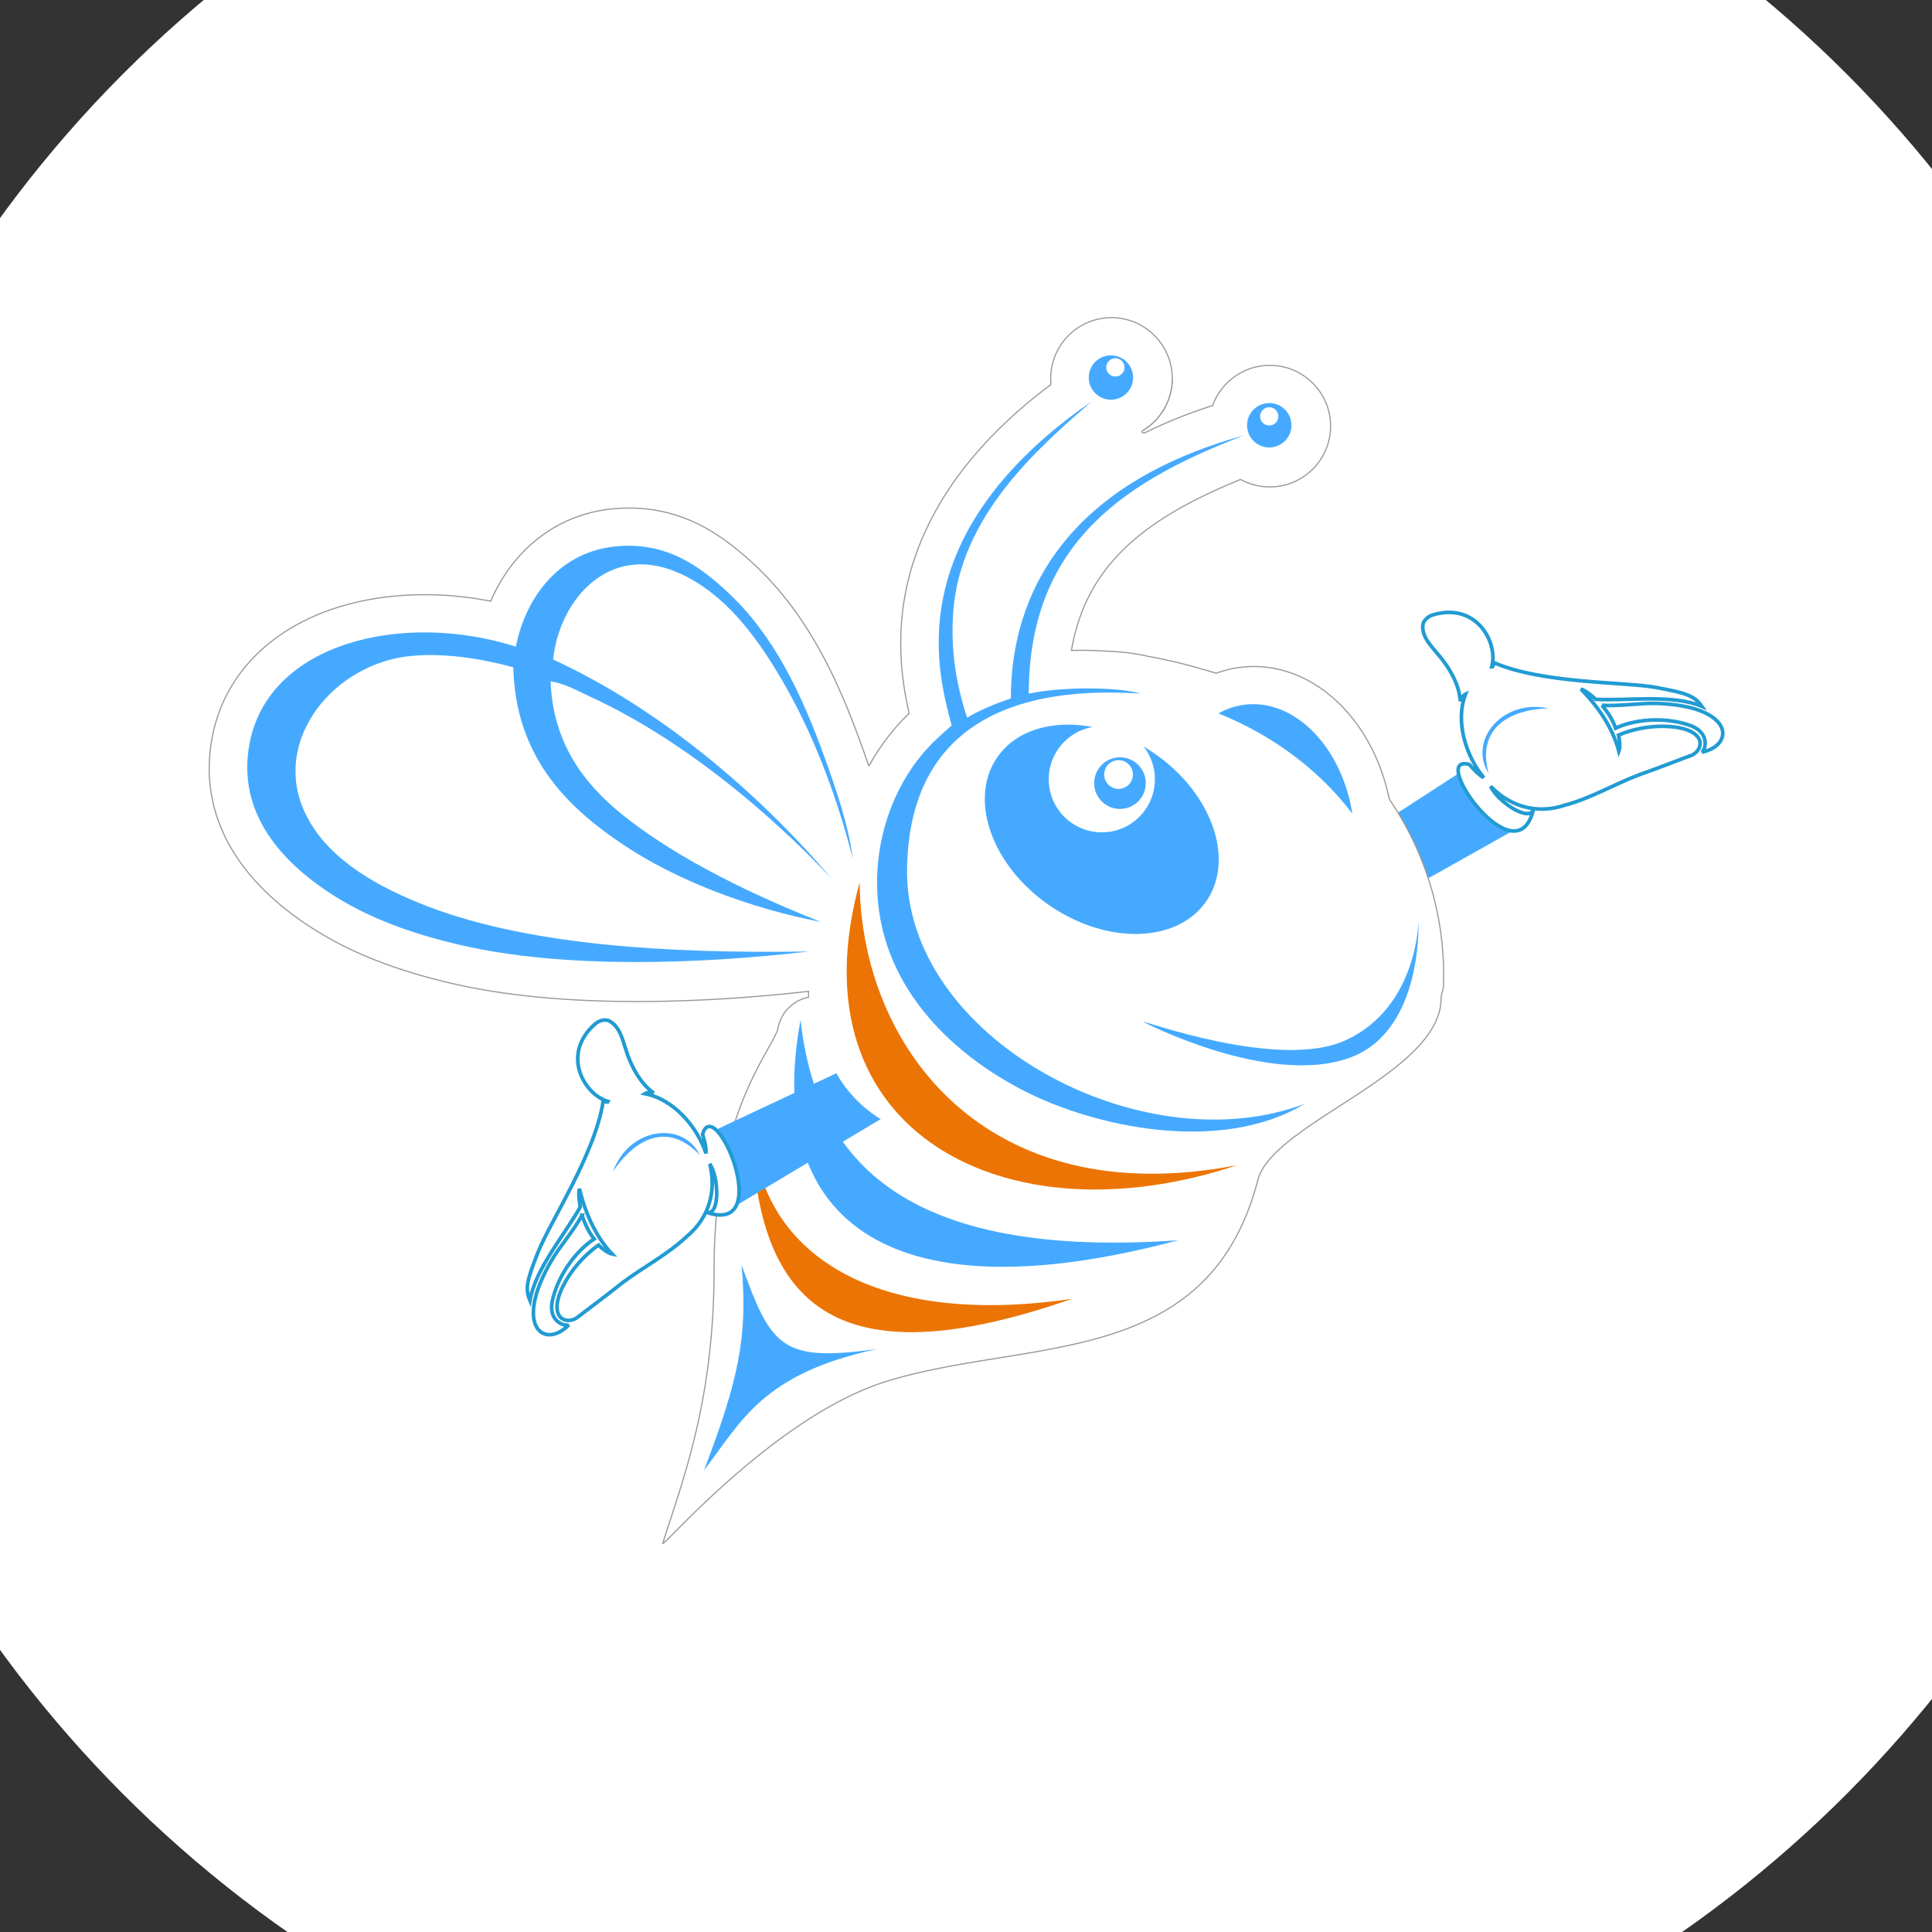
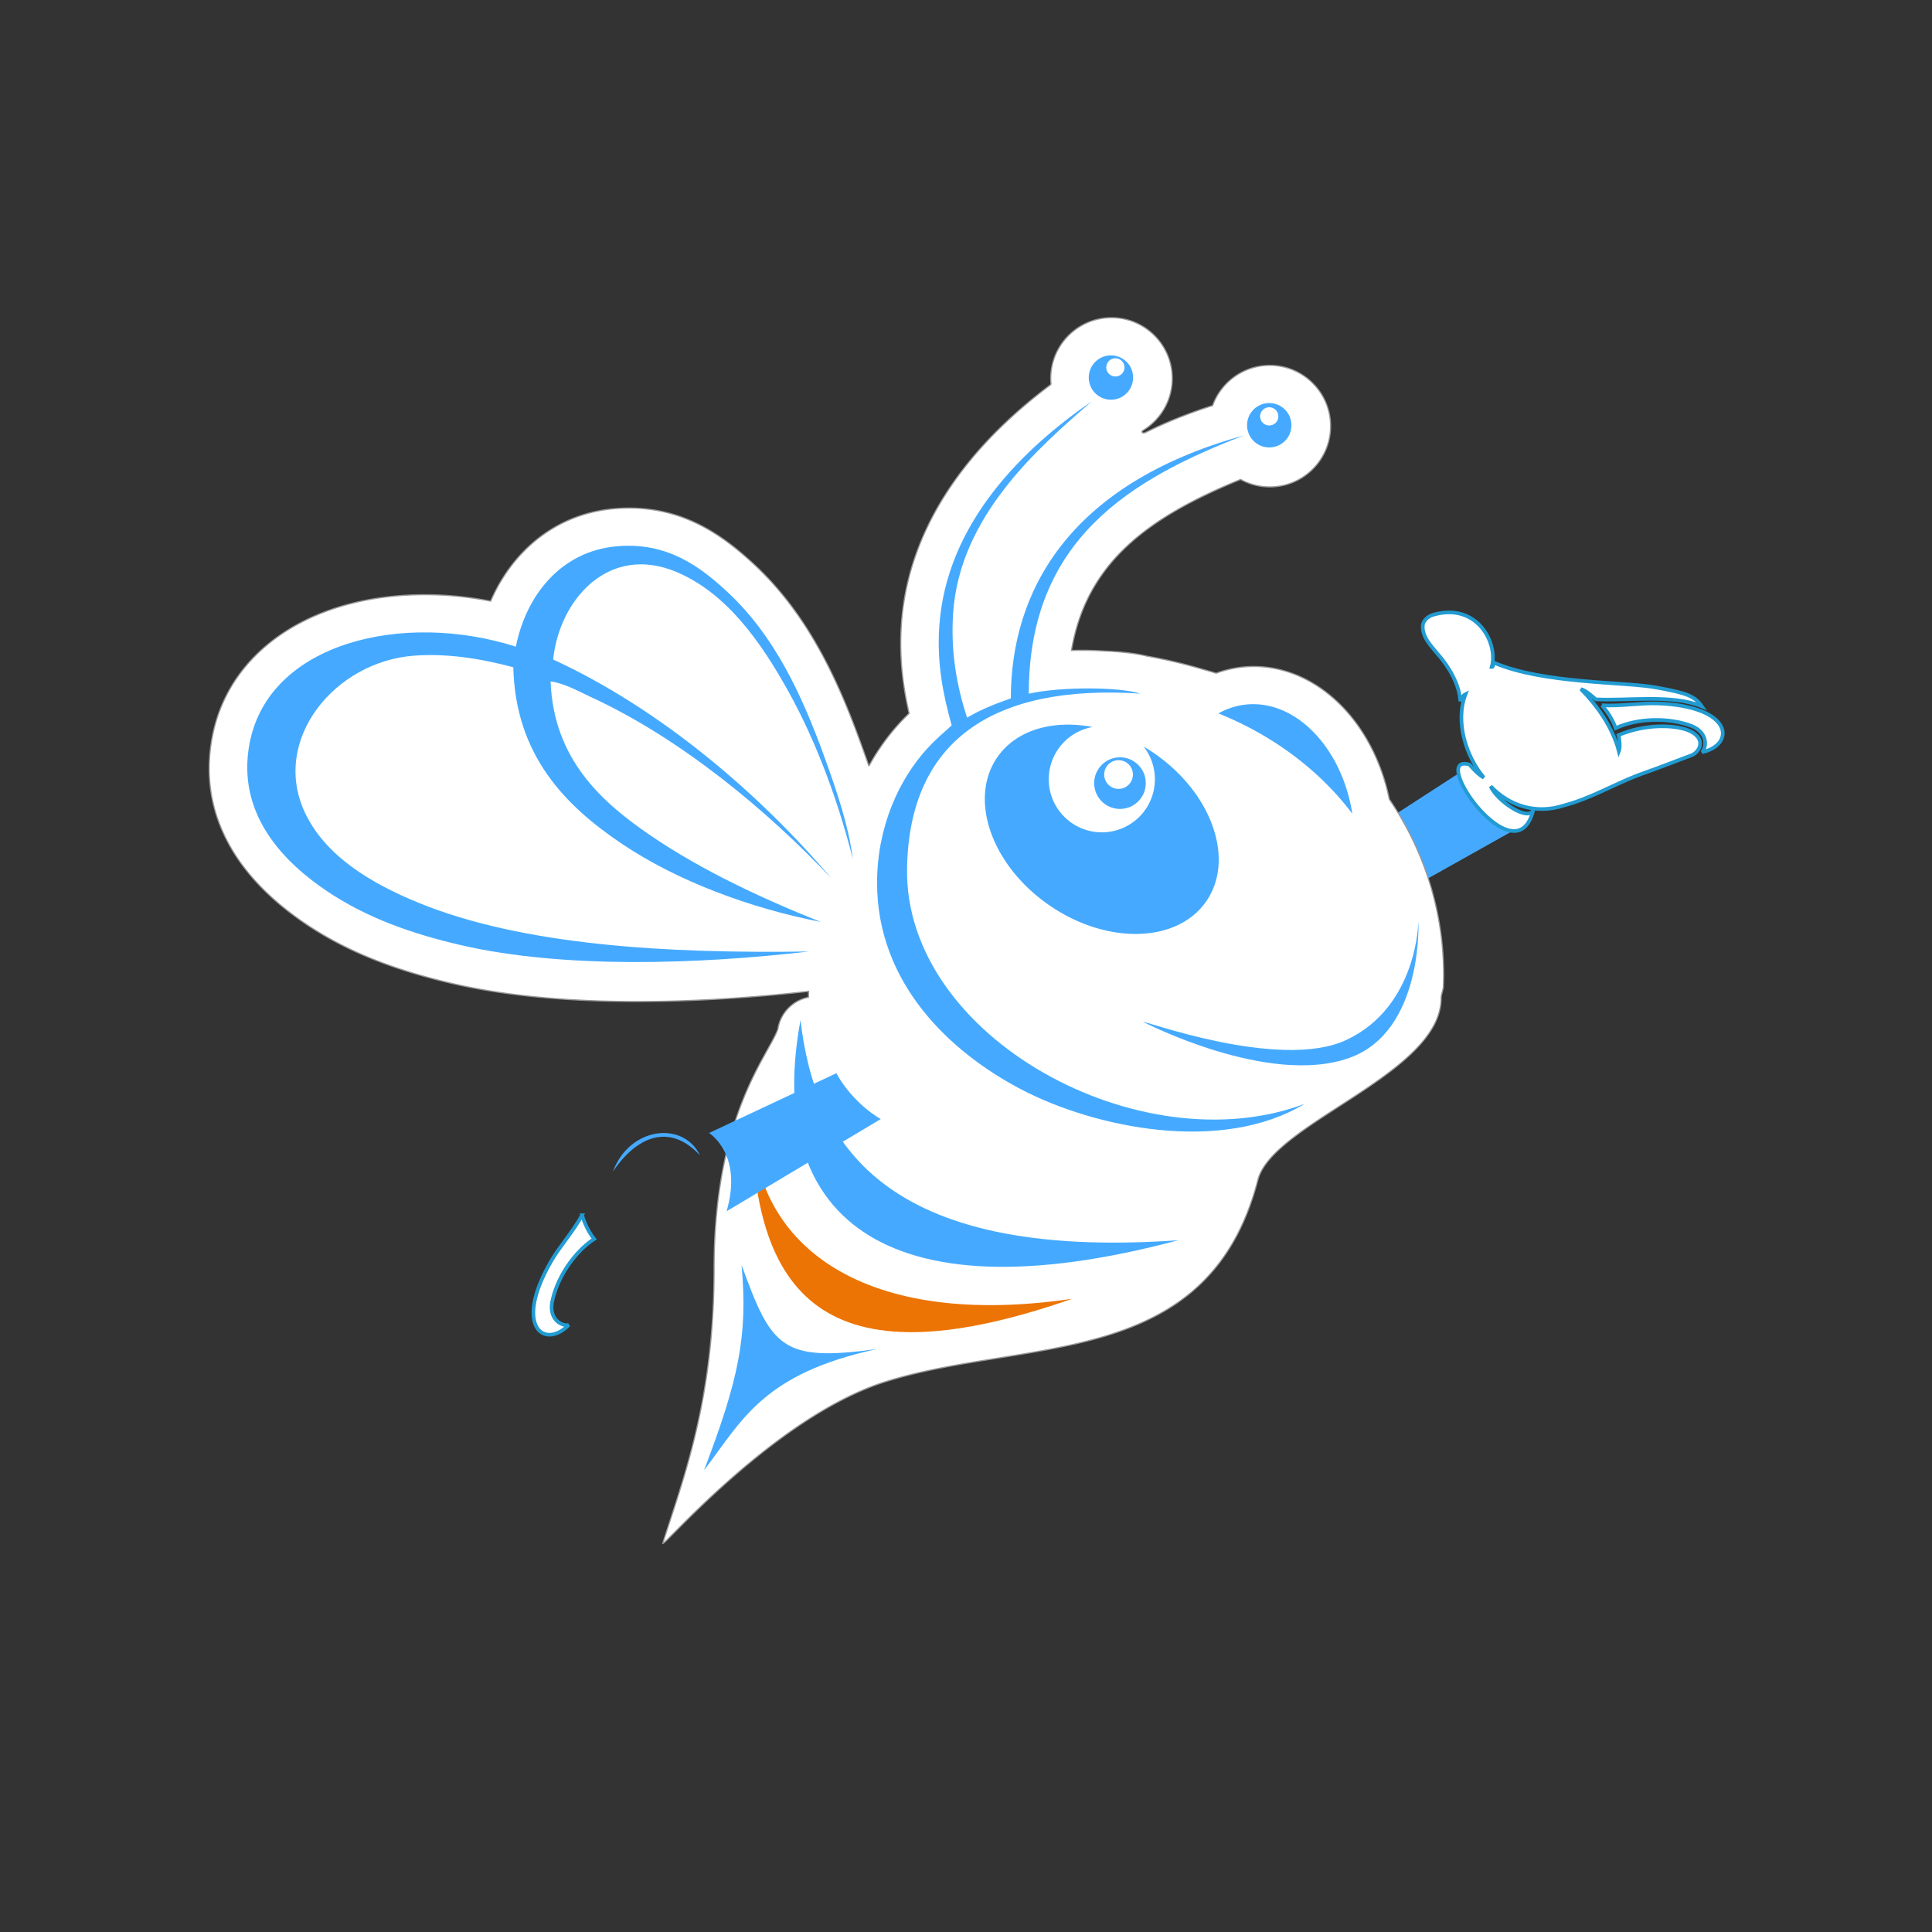
<svg xmlns="http://www.w3.org/2000/svg" width="250" height="250" xml:space="preserve">
  <rect width="100%" height="100%" fill="#333333" stroke="none" />
-   <circle fill="#FFF" cx="127.434" cy="120.855" r="157.545" />
  <path fill="#FFF" stroke="#219BD2" stroke-width=".471" d="M207.286 91.263c.839.978 1.45 2.004 1.772 2.959 2.881-1.323 6.922-1.405 9.864-.27 2.3.969 1.802 2.989 1.308 3.383 4.35-.931 4.104-5.939-5.693-6.308-2.308-.089-4.849.385-7.251.236z" />
  <path fill="#45AAFF" d="m196.939 106.85-21.879 12.272-5.158-6.85 19.654-12.719c.003 0-.068 5.188 7.383 7.297z" />
  <path fill="#FFF" stroke="#219BD2" stroke-width=".471" d="M184.113 80.868c-.157 1.593 1.217 2.86 1.904 3.73 1.523 1.718 2.846 4.048 2.94 6.132.147-.357.365-.758.685-.911-1.386 3.56.078 8.083 2.36 10.799-.794-.381-1.86-1.687-1.86-1.687-5.49-1.569 6.151 15.083 8.299 5.74-.43 1.873-4.746-.996-5.545-2.919 2.479 2.597 5.951 3.631 9.49 2.471 3.42-.904 6.34-2.666 9.562-3.909 3.003-1.058 5.563-2.084 6.844-2.543 1.464-.527 2.259-2.9-1.628-3.625-2.506-.41-5.355-.03-7.732.979.161.579.238 1.649.053 2.108-.797-3.153-2.895-6.031-4.912-8.064.712.222 1.5.955 1.92 1.328 4.152.213 9.915-.689 13.729.905-.964-1.369-1.945-1.711-5.877-2.435-4.115-.762-14.604-.469-20.972-3.192-.144.192-.175.57-.351.552.894-3.114-1.916-8.417-7.56-6.776-.765.227-1.274.795-1.349 1.317z" />
-   <path fill="#45AAFF" d="M192.625 100.09c-1.561-5.824 2.587-8.26 7.754-8.44-6.065-1.244-10.408 4.225-7.754 8.44z" />
  <path fill="#FFF" stroke="#999" stroke-width=".151" stroke-linecap="round" d="M27.474 95.33c2.149-11.164 12.952-18.377 27.521-18.377 2.813 0 5.688.286 8.496.838 1.018-2.344 2.387-4.446 4.064-6.215 3.151-3.328 7.229-5.312 11.792-5.737a22.32 22.32 0 0 1 2.057-.097c7.295 0 12.236 3.653 16.105 7.224 7.257 6.698 11.13 15.609 13.959 23.442.329.911.652 1.818.968 2.725a28.513 28.513 0 0 1 3.94-5.527c.423-.461.846-.887 1.267-1.291-.747-3.251-1.286-7.001-1.02-11.292.444-7.14 3.129-13.958 7.981-20.264 2.998-3.897 6.824-7.593 11.399-11.015a7.606 7.606 0 0 1-.039-.773c0-4.336 3.528-7.864 7.864-7.864s7.863 3.528 7.863 7.864a7.865 7.865 0 0 1-3.738 6.693c-.416.291-.027.449.273.3 2.672-1.326 5.568-2.488 8.687-3.483 1.093-3.029 3.999-5.202 7.399-5.202 4.338 0 7.865 3.528 7.865 7.864s-3.527 7.865-7.865 7.865a7.817 7.817 0 0 1-3.783-.971c-11.991 4.913-19.959 10.78-21.885 22.134.457-.015.914-.023 1.377-.023.979 0 1.987.035 3 .102 2.217.09 4.045.314 5.438.664 2.335.407 4.754.979 7.194 1.701.576.157 1.148.324 1.718.502a14.08 14.08 0 0 1 4.873-.873c4.347 0 8.567 2.013 11.886 5.666 2.766 3.045 4.746 7.097 5.646 11.51 4.859 7.111 7.339 15.668 6.996 24.229-.02.512-.291.986-.291 1.496 0 9.828-21.793 16.133-23.713 23.537-6.418 24.735-30.014 20.389-48.204 26.115-14.407 4.535-29.081 21.793-28.8 20.898 2.592-8.233 6.638-18.377 6.638-35.479 0-19.913 6.988-27.556 8.25-31.032a4.997 4.997 0 0 1 3.962-4.137c.003-.253.01-.508.016-.768-7.744.877-15.208 1.318-22.194 1.318-9.187 0-17.226-.781-23.895-2.328-7.818-1.812-13.847-4.263-18.97-7.711-3.941-2.654-7.002-5.644-9.094-8.886-3.044-4.724-4.055-9.885-3.003-15.342z" />
-   <path fill="#FFF" stroke="#999" stroke-width=".151" d="M147.954 55.663a7.87 7.87 0 0 0 3.739-6.693" />
  <path fill="#45AAFF" d="M141.271 51.94c-8.621 5.917-18.893 15.649-19.741 29.275-.295 4.749.532 8.765 1.616 12.648-1.151 1.039-2.172 1.914-3.163 2.996-3.653 3.992-6.471 10.111-6.491 17.309-.032 13.164 9.561 22.043 18.641 26.794 9.541 4.995 25.949 8.377 36.687 1.873-21.104 7.976-51.846-8.53-51.448-30.513.296-16.434 11.062-23.842 30.213-22.568-2.765-.879-10.295-.916-14.46.007 0-19.86 13.044-27.718 27.857-33.423-23.041 6.366-30.18 20.561-30.18 34.03-2.095.734-3.957 1.479-5.659 2.497-1.335-4.077-2.144-8.494-1.807-13.537.846-12.58 11.051-21.4 17.935-27.388zM71.247 88.169c1.853.277 3.517 1.242 5.158 1.998 11.63 5.353 22.845 14.657 31.19 23.506-9.153-10.78-21.937-21.849-36.017-28.333.795-7.724 7.167-15.03 15.979-11.317 6.466 2.726 10.9 9.032 14.479 15.478 3.748 6.751 6.511 14.514 8.321 21.636-.571-4.379-2.095-8.812-3.662-13.148-2.974-8.233-6.561-15.852-12.649-21.469-3.459-3.193-7.726-6.438-14.312-5.825-7.057.657-11.631 6.213-12.981 12.982-14.53-4.634-31.94-.567-34.452 12.482-1.788 9.283 4.589 15.507 9.985 19.14 5.122 3.448 10.958 5.518 17.309 6.99 13.46 3.12 31.023 2.468 45.103.832-18.271.286-37.062-.767-50.594-6.324-6.103-2.506-11.999-6.02-14.647-11.65-4.418-9.395 3.831-19.554 14.146-20.305 4.168-.303 8.417.33 12.816 1.498.279 11.444 6.782 17.941 13.98 22.8 7.202 4.865 16.697 8.386 25.797 10.154-7.645-3.046-15.427-6.698-21.969-11.151-6.292-4.287-12.597-9.841-12.98-19.974z" />
  <circle fill="#45AAFF" cx="164.24" cy="55.027" r="2.872" />
  <circle fill="#45AAFF" cx="143.754" cy="48.855" r="2.871" />
  <path fill="#45AAFF" d="M129.035 98.011c2.46-3.58 7.238-4.908 12.347-3.935a6.866 6.866 0 1 0 8.059 6.76 6.832 6.832 0 0 0-1.463-4.234c.457.269.91.556 1.356.862 7.474 5.136 10.504 13.708 6.767 19.146-3.736 5.438-12.824 5.683-20.299.547-7.474-5.136-10.505-13.708-6.767-19.146zM157.666 92.316a9.181 9.181 0 0 1 3.381-1.126c6.458-.809 12.594 5.46 13.943 14.108-4.069-5.411-10.026-10.044-17.324-12.982z" />
-   <path fill="#EC7404" d="M111.241 114.168c-8.881 32.225 18.879 46.645 48.833 36.605-32.638 6.316-48.683-15.453-48.833-36.605z" />
  <path fill="#45AAFF" d="M103.588 131.99c-4.614 24.768 10.038 38.865 48.876 28.498-38.521 2.703-47.1-12.927-48.876-28.498z" />
  <path fill="#EC7404" d="M97.267 144.131c0 25.098 10.907 34.6 41.475 23.93-26.299 3.878-41.475-6.249-41.475-23.93z" />
  <path fill="#45AAFF" d="M95.958 163.68c.848 9.336-.449 14.98-4.857 26.577 4.914-6.423 7.557-12.491 22.393-15.694-12.328 1.691-13.651-.15-17.536-10.883z" />
  <circle fill="#45AAFF" cx="144.925" cy="101.336" r="3.34" />
  <circle fill="#FFF" cx="144.74" cy="100.224" r="1.858" />
  <circle fill="#FFF" cx="144.331" cy="47.54" r="1.181" />
  <path fill="#45AAFF" d="M174.146 134.6c9.33-4.303 9.398-15.456 9.398-15.456s.691 14.333-8.965 17.758c-10.486 3.722-26.65-4.67-26.65-4.67-.499-.397 17.551 6.364 26.217 2.368z" />
  <g>
    <path fill="#45AAFF" d="m94.021 156.738 19.945-11.932s-3.548-1.935-5.741-5.933l-16.476 7.737c.001.001 4.433 2.695 2.272 10.128z" />
    <path fill="#FFF" stroke="#219BD2" stroke-width=".471" d="M75.318 157.246c.385 1.229.93 2.292 1.568 3.072-2.65 1.74-4.86 5.125-5.458 8.222-.397 2.462 1.579 3.11 2.173 2.903-3.094 3.191-7.212.326-2.329-8.174 1.151-2.003 2.9-3.91 4.046-6.023z" />
-     <path fill="#FFF" stroke="#219BD2" stroke-width=".471" d="M78.792 132.088c1.433.712 1.781 2.547 2.153 3.594.651 2.201 1.922 4.559 3.64 5.742-.381-.062-.836-.093-1.135.1 3.752.713 6.811 4.352 7.904 7.726.098-.875-.444-2.47-.444-2.47 1.582-5.487 9.527 13.212.466 10.08 1.816.627 1.672-4.553.467-6.25.886 3.479-.079 6.97-2.937 9.354-2.583 2.423-5.623 3.964-8.385 6.035-2.489 1.985-4.718 3.612-5.785 4.453-1.223.964-3.657.378-2.21-3.302.981-2.342 2.814-4.557 4.931-6.037.406.443 1.271 1.076 1.76 1.164-2.251-2.348-3.578-5.652-4.232-8.441-.191.721.013 1.777.107 2.333-2.021 3.634-5.843 8.041-6.513 12.12-.651-1.543-.42-2.559 1.051-6.273 1.538-3.895 7.347-12.631 8.415-19.475.24-.02.577.152.652-.003-3.113-.896-6.119-6.088-1.734-10.003.597-.53 1.349-.663 1.829-.447z" />
    <path fill="#45AAFF" d="M90.576 149.497c-4.108-4.411-8.373-2.187-11.266 2.099 2.161-5.802 9.1-6.586 11.266-2.099z" />
  </g>
  <circle fill="#FFF" cx="164.238" cy="53.878" r="1.181" />
</svg>